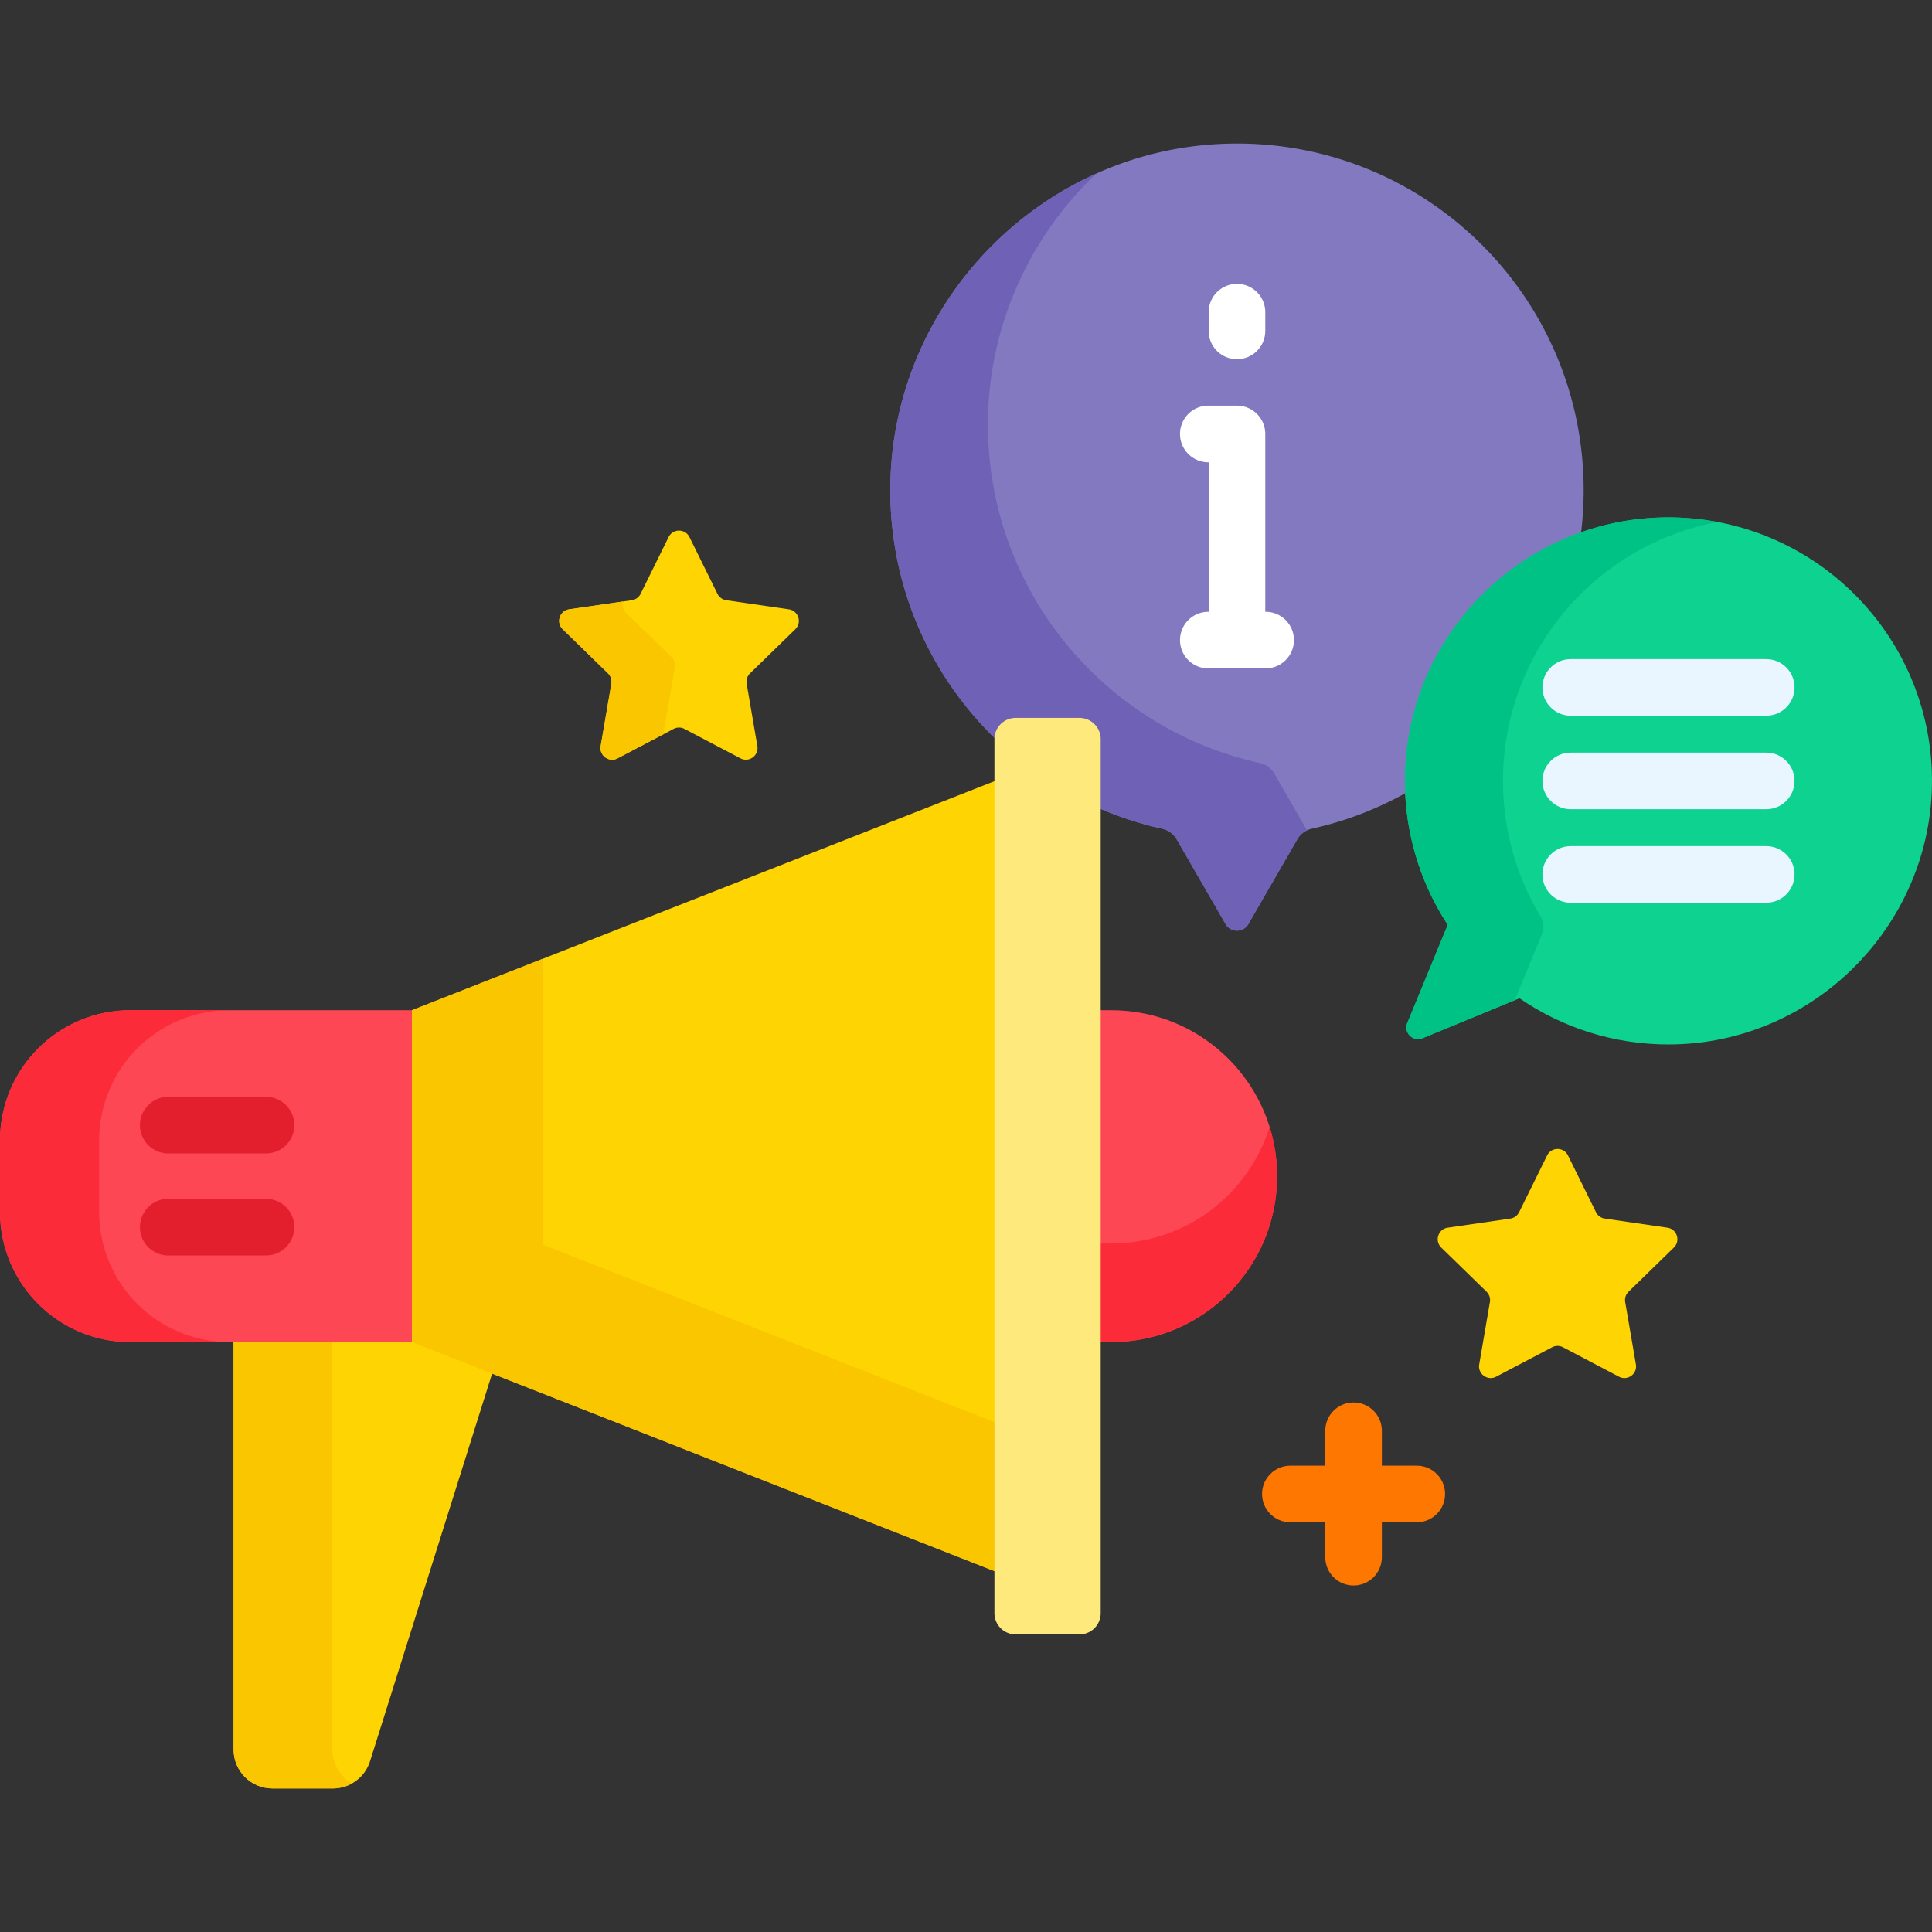
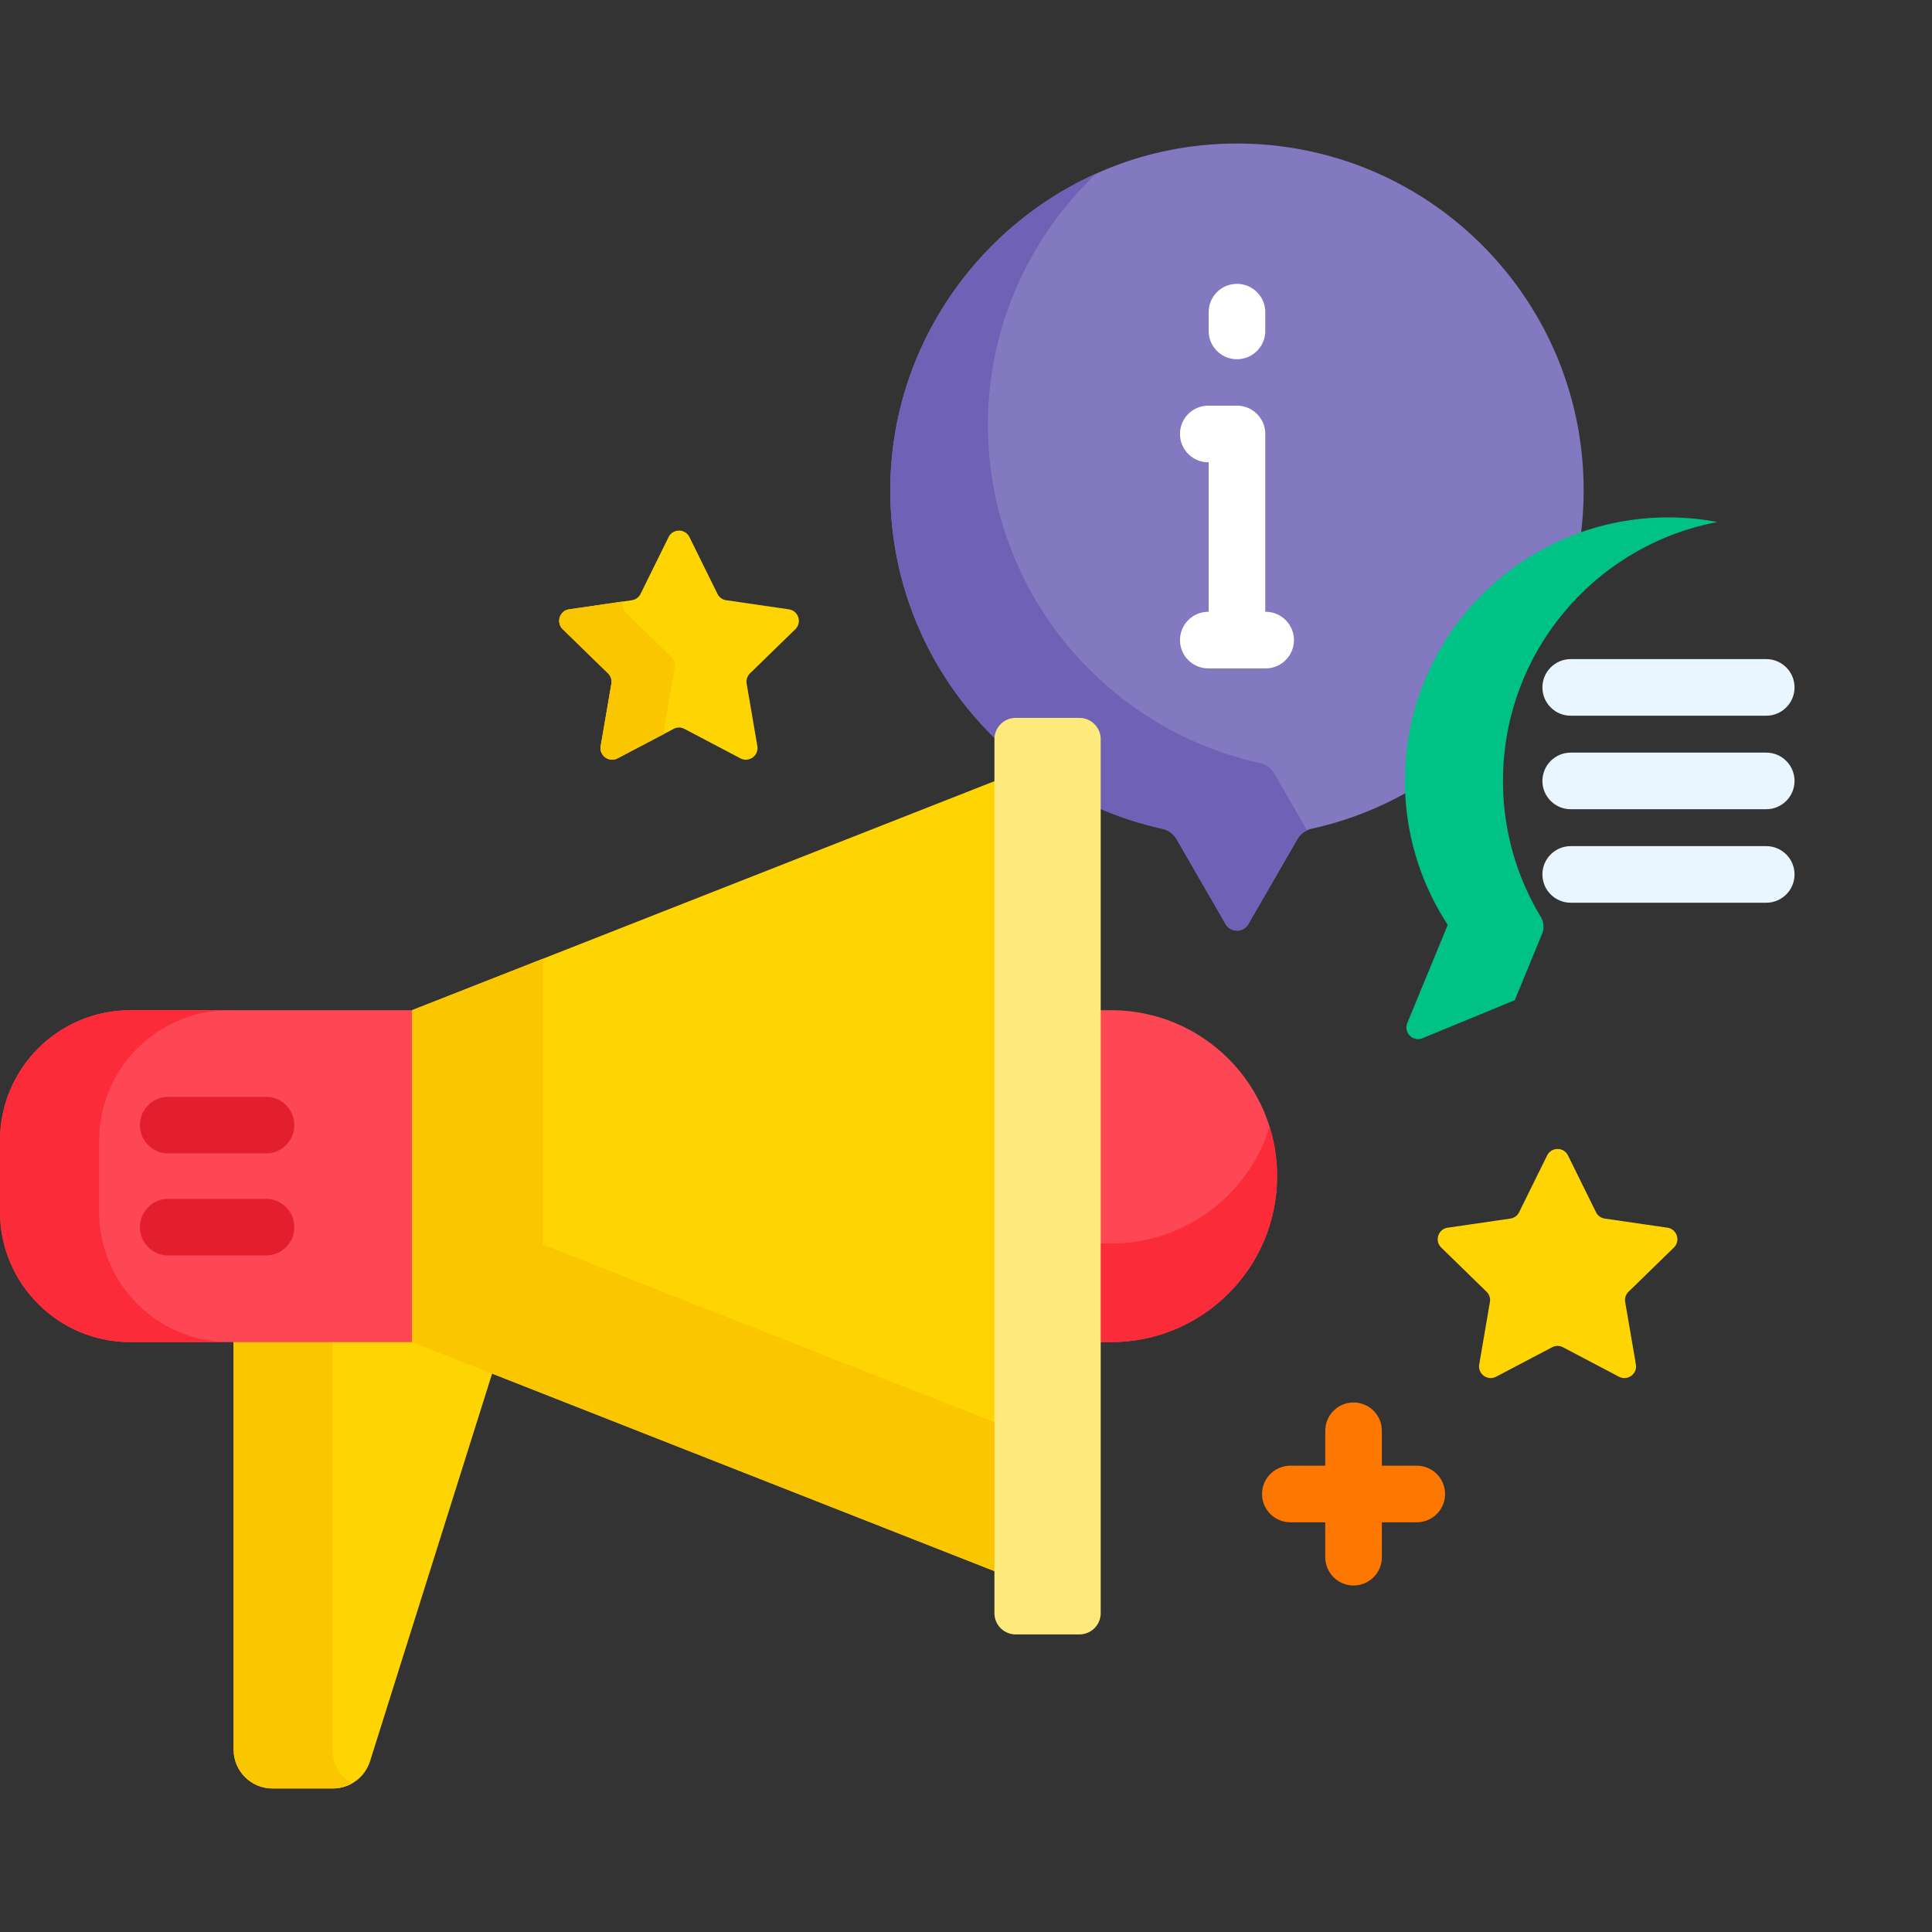
<svg xmlns="http://www.w3.org/2000/svg" height="512" width="512">
  <rect width="100%" height="100%" fill="#333333" stroke="none" />
  <path d="M325.582 38.066c-50.237 1.19-90.544 43.311-89.629 93.553.465 25.532 11.353 48.51 28.582 64.878v-.613a4.638 4.638 0 014.632-4.633h16.896a4.638 4.638 0 014.632 4.633v18.055a91.266 91.266 0 0017.259 5.672c1.617.356 3.023 1.344 3.851 2.778l12.994 22.506c1.338 2.318 4.684 2.318 6.022 0l12.994-22.506c.828-1.433 2.234-2.421 3.85-2.777a91.325 91.325 0 0025.721-9.941 70.65 70.65 0 01.02-6.105c1.357-28.21 20.028-52.1 45.455-61.342.539-4.027.821-8.135.821-12.31.001-51.483-42.341-93.074-94.1-91.848z" fill="#8379c1" />
  <path d="M337.676 204.971c-.828-1.434-2.234-2.422-3.851-2.778-40.657-8.96-71.215-44.83-72.002-87.991-.485-26.639 10.619-50.994 28.646-68.176-32.602 14.655-55.205 47.829-54.517 85.593.465 25.532 11.352 48.51 28.582 64.878v-.613a4.638 4.638 0 014.632-4.633h16.896a4.638 4.638 0 014.632 4.633v18.055a91.266 91.266 0 0017.259 5.672c1.617.356 3.023 1.344 3.851 2.778l12.994 22.506c1.338 2.318 4.684 2.318 6.022 0l12.994-22.506a5.782 5.782 0 012.567-2.336z" fill="#6e61b6" />
  <path d="M327.811 95.197a7.5 7.5 0 007.5-7.5v-4.966c0-4.143-3.358-7.5-7.5-7.5s-7.5 3.357-7.5 7.5v4.966a7.5 7.5 0 007.5 7.5zm7.597 66.935h-.097v-47.123a7.5 7.5 0 00-7.5-7.5h-7.597c-4.142 0-7.5 3.357-7.5 7.5s3.358 7.5 7.5 7.5h.097v39.623h-.097c-4.142 0-7.5 3.357-7.5 7.5s3.358 7.5 7.5 7.5h15.194c4.142 0 7.5-3.357 7.5-7.5s-3.358-7.5-7.5-7.5z" fill="#fff" />
  <path d="M109.38 354.641H61.906v109.018c0 5.69 4.612 10.302 10.302 10.302h16.029c4.497 0 8.475-2.918 9.826-7.207l32.663-103.719z" fill="#fed402" />
  <path d="M88.081 463.659V354.641H61.906v109.018c0 5.69 4.612 10.302 10.302 10.302h16.029c1.824 0 3.558-.487 5.071-1.343-3.119-1.771-5.227-5.116-5.227-8.959z" fill="#fac600" />
  <path d="M110.215 267.714H34.541C15.464 267.714 0 283.178 0 302.255v18.876c0 19.076 15.464 34.541 34.541 34.541h75.675v-87.958z" fill="#fd4755" />
  <path d="M26.27 321.131v-18.876c0-19.076 15.464-34.541 34.541-34.541h-26.27C15.464 267.714 0 283.178 0 302.255v18.876c0 19.076 15.464 34.541 34.541 34.541h26.27c-19.077-.001-34.541-15.465-34.541-34.541z" fill="#fb2b3a" />
  <path d="M294.463 267.714h-3.798v87.957h3.798c24.289 0 43.979-19.69 43.979-43.979 0-24.288-19.69-43.978-43.979-43.978z" fill="#fd4755" />
  <path d="M294.463 329.535h-3.798v26.136h3.798c24.289 0 43.979-19.69 43.979-43.979 0-4.551-.691-8.94-1.974-13.068-5.566 17.908-22.267 30.911-42.005 30.911z" fill="#fb2b3a" />
  <path d="M264.565 206.617l-155.38 61.097v87.957l155.38 61.098z" fill="#fed402" />
  <path d="M143.888 329.857v-75.789l-34.703 13.646v87.957l155.38 61.098v-39.461z" fill="#fac600" />
  <path d="M70.495 305.676H44.588c-4.142 0-7.5-3.357-7.5-7.5s3.358-7.5 7.5-7.5h25.908a7.5 7.5 0 11-.001 15zm0 27.034H44.588c-4.142 0-7.5-3.357-7.5-7.5s3.358-7.5 7.5-7.5h25.908a7.5 7.5 0 11-.001 15z" fill="#e41f2d" />
  <path d="M286.063 433.134h-16.896a5.632 5.632 0 01-5.632-5.632V195.883a5.632 5.632 0 015.632-5.632h16.896a5.632 5.632 0 015.632 5.632v231.619a5.63 5.63 0 01-5.632 5.632z" fill="#fee97d" />
-   <path d="M439.95 137.149c-36.157 1.118-65.804 30.234-67.542 66.366-.74 15.38 3.517 29.721 11.261 41.575l-10.72 26.011c-1.047 2.541 1.494 5.082 4.035 4.035l25.69-10.587c11.289 7.755 24.966 12.286 39.708 12.241 39.075-.121 70.784-32.965 69.584-72.022-1.175-38.289-33.172-68.819-72.016-67.619z" fill="#0ed290" />
  <path d="M401.421 265.066l7.224-17.528a5.094 5.094 0 00-.327-4.573 69.469 69.469 0 01-10.009-36.012c0-34.128 24.487-62.521 56.846-68.612a70.132 70.132 0 00-12.992-1.225c-38.57 0-69.838 31.267-69.838 69.838a69.49 69.49 0 0011.344 38.138l-10.72 26.011c-1.047 2.541 1.494 5.082 4.035 4.035z" fill="#00c285" />
  <path d="M468.071 189.672h-51.815c-4.142 0-7.5-3.357-7.5-7.5s3.358-7.5 7.5-7.5h51.815c4.142 0 7.5 3.357 7.5 7.5s-3.358 7.5-7.5 7.5zm0 24.78h-51.815c-4.142 0-7.5-3.357-7.5-7.5s3.358-7.5 7.5-7.5h51.815c4.142 0 7.5 3.357 7.5 7.5s-3.358 7.5-7.5 7.5zm0 24.781h-51.815c-4.142 0-7.5-3.357-7.5-7.5s3.358-7.5 7.5-7.5h51.815c4.142 0 7.5 3.357 7.5 7.5s-3.358 7.5-7.5 7.5z" fill="#eaf6ff" />
  <path d="M375.461 388.422h-9.252v-9.252c0-4.143-3.358-7.5-7.5-7.5s-7.5 3.357-7.5 7.5v9.252h-9.252c-4.142 0-7.5 3.357-7.5 7.5s3.358 7.5 7.5 7.5h9.252v9.252c0 4.143 3.358 7.5 7.5 7.5s7.5-3.357 7.5-7.5v-9.252h9.252c4.142 0 7.5-3.357 7.5-7.5s-3.358-7.5-7.5-7.5z" fill="#fe7701" />
  <path d="M182.717 142.342l7.419 15.033a3.092 3.092 0 002.327 1.691l16.59 2.411c2.535.368 3.547 3.484 1.713 5.272l-12.004 11.701a3.092 3.092 0 00-.889 2.736l2.834 16.523c.433 2.525-2.217 4.45-4.484 3.258l-14.838-7.801a3.092 3.092 0 00-2.876 0l-14.838 7.801c-2.267 1.192-4.917-.733-4.484-3.258l2.834-16.523a3.09 3.09 0 00-.889-2.736l-12.004-11.701c-1.834-1.788-.822-4.903 1.713-5.272l16.59-2.411a3.087 3.087 0 002.327-1.691l7.419-15.033c1.131-2.297 4.407-2.297 5.54 0z" fill="#fed402" />
  <path d="M175.996 193.38l2.834-16.523a3.09 3.09 0 00-.889-2.736l-12.004-11.701a3.044 3.044 0 01-.82-3.019l-14.278 2.075c-2.535.368-3.547 3.484-1.713 5.271l12.004 11.701a3.092 3.092 0 01.889 2.736l-2.834 16.523c-.433 2.525 2.217 4.45 4.484 3.258l12.338-6.487a3.106 3.106 0 01-.011-1.098z" fill="#fac600" />
  <path d="M415.538 306.215l7.419 15.033a3.092 3.092 0 002.327 1.691l16.59 2.411c2.535.368 3.547 3.484 1.713 5.272l-12.004 11.701a3.092 3.092 0 00-.889 2.736l2.834 16.523c.433 2.525-2.217 4.45-4.484 3.258l-14.838-7.801a3.092 3.092 0 00-2.876 0l-14.838 7.801c-2.267 1.192-4.917-.733-4.484-3.258l2.834-16.523a3.09 3.09 0 00-.889-2.736l-12.004-11.701c-1.834-1.788-.822-4.903 1.713-5.272l16.59-2.411a3.09 3.09 0 002.327-1.691l7.419-15.033c1.131-2.298 4.407-2.298 5.54 0z" fill="#fed402" />
</svg>